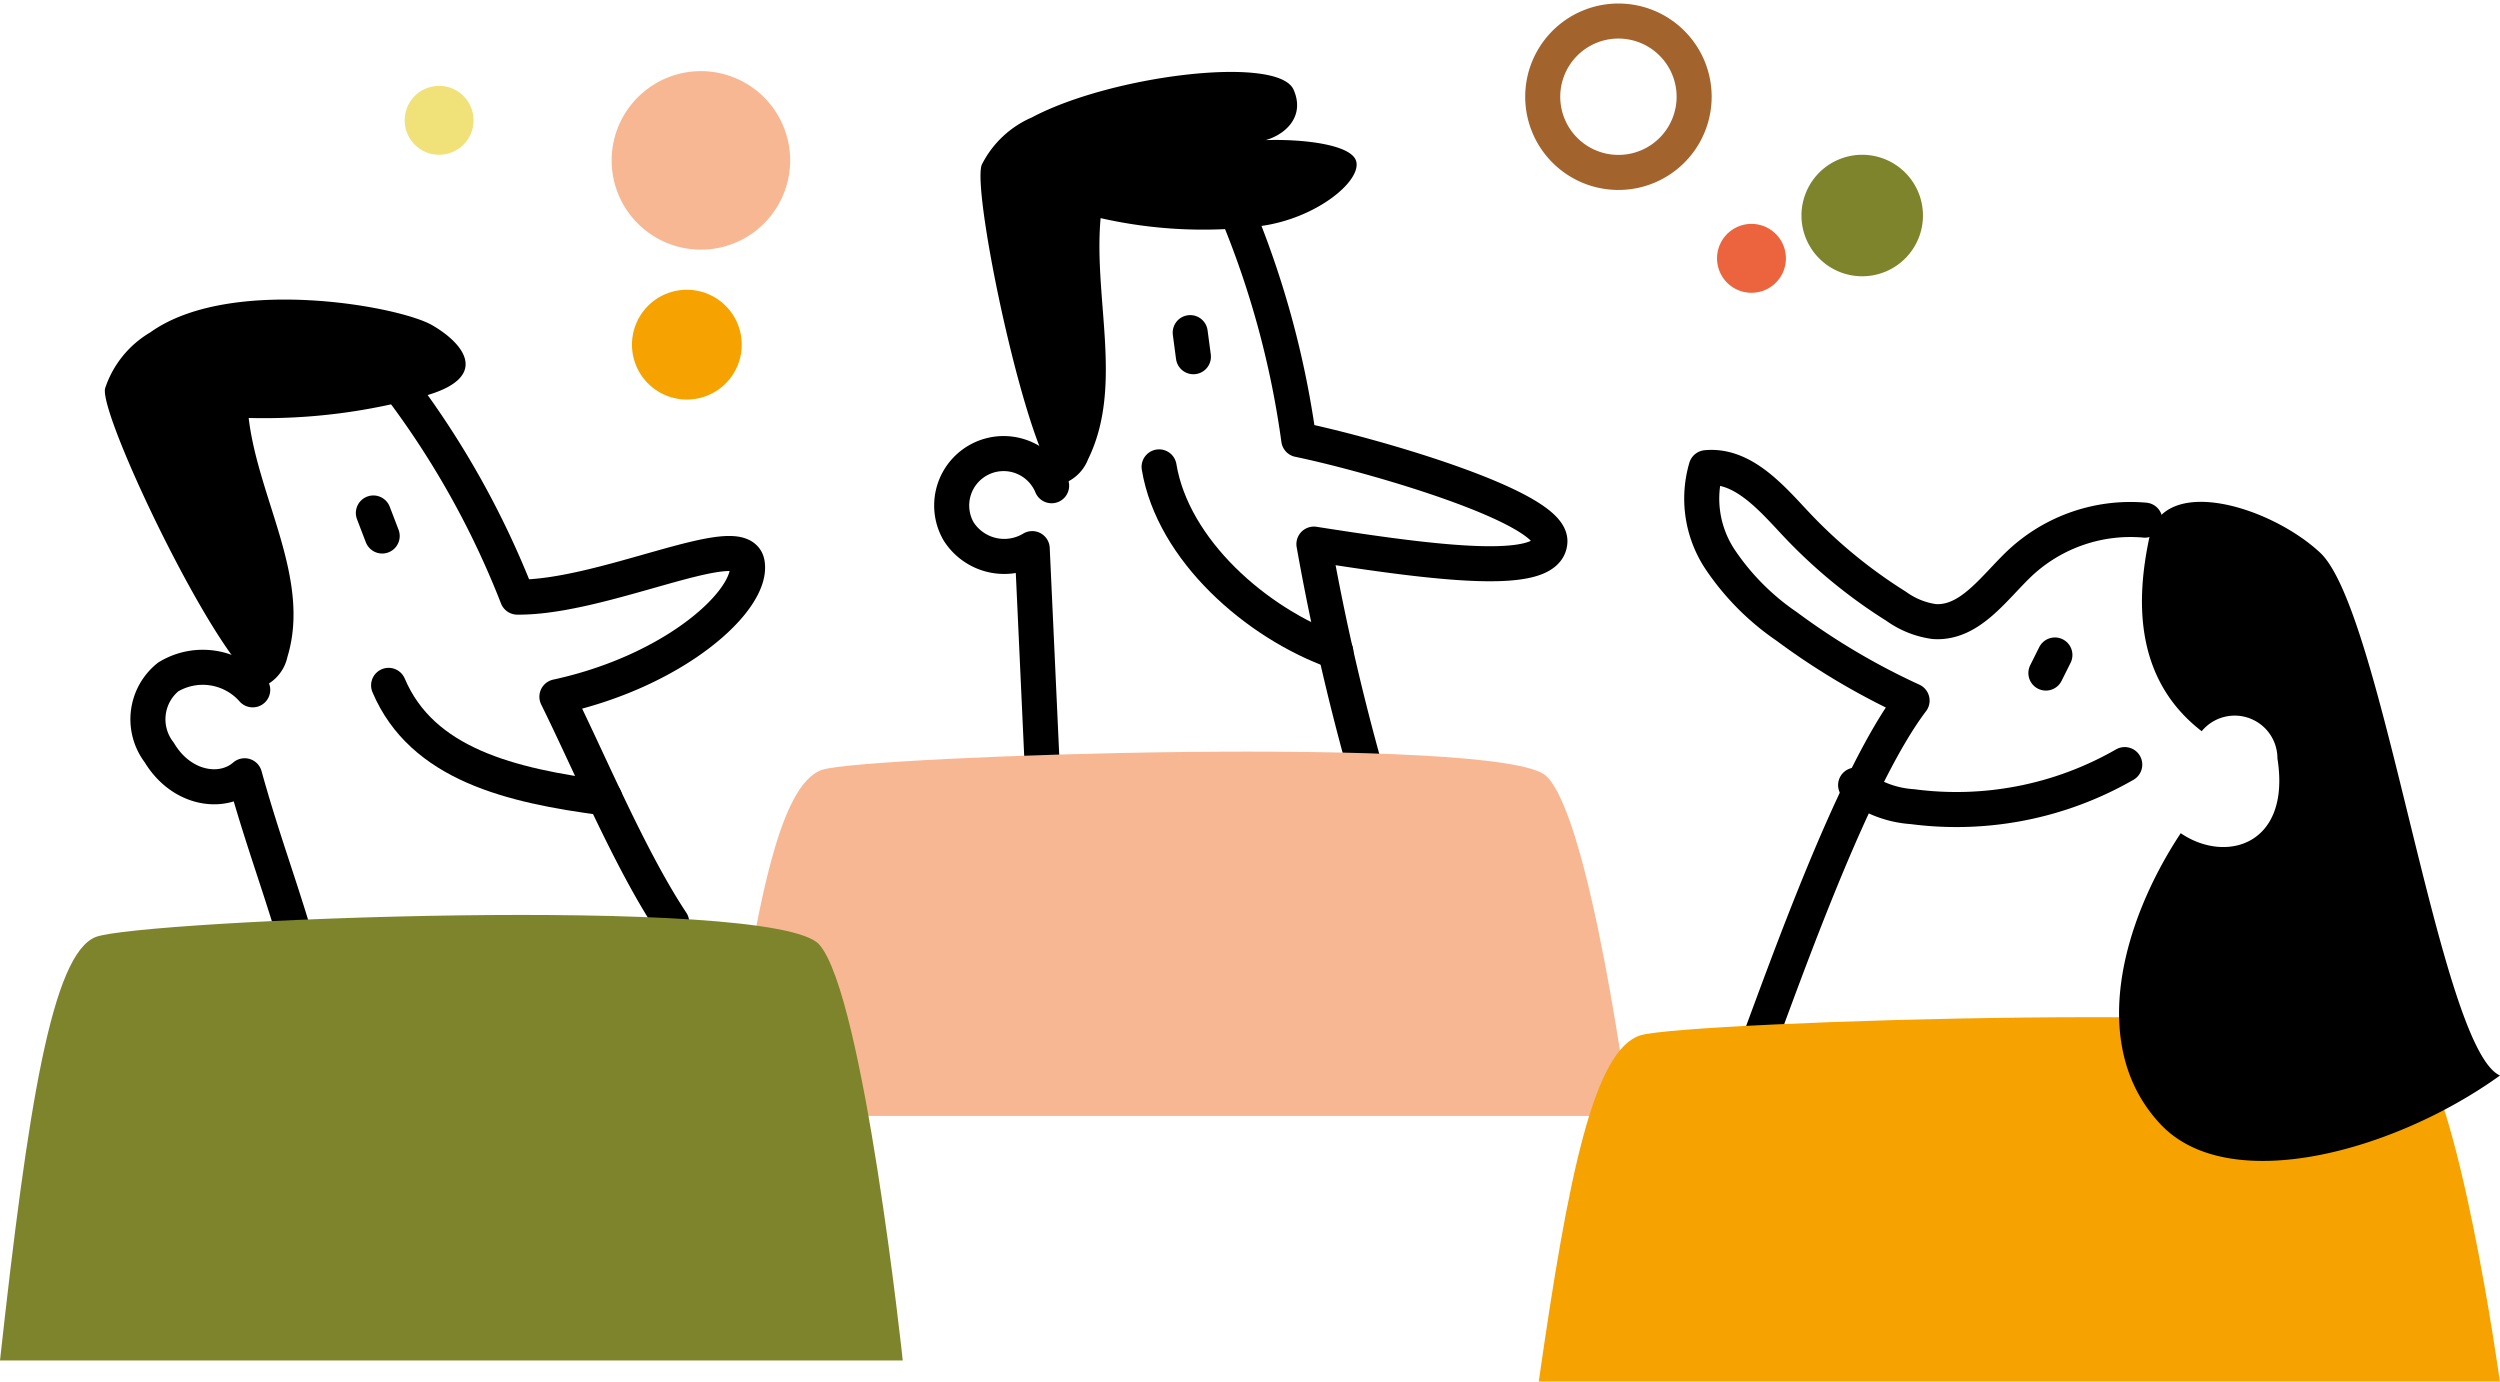
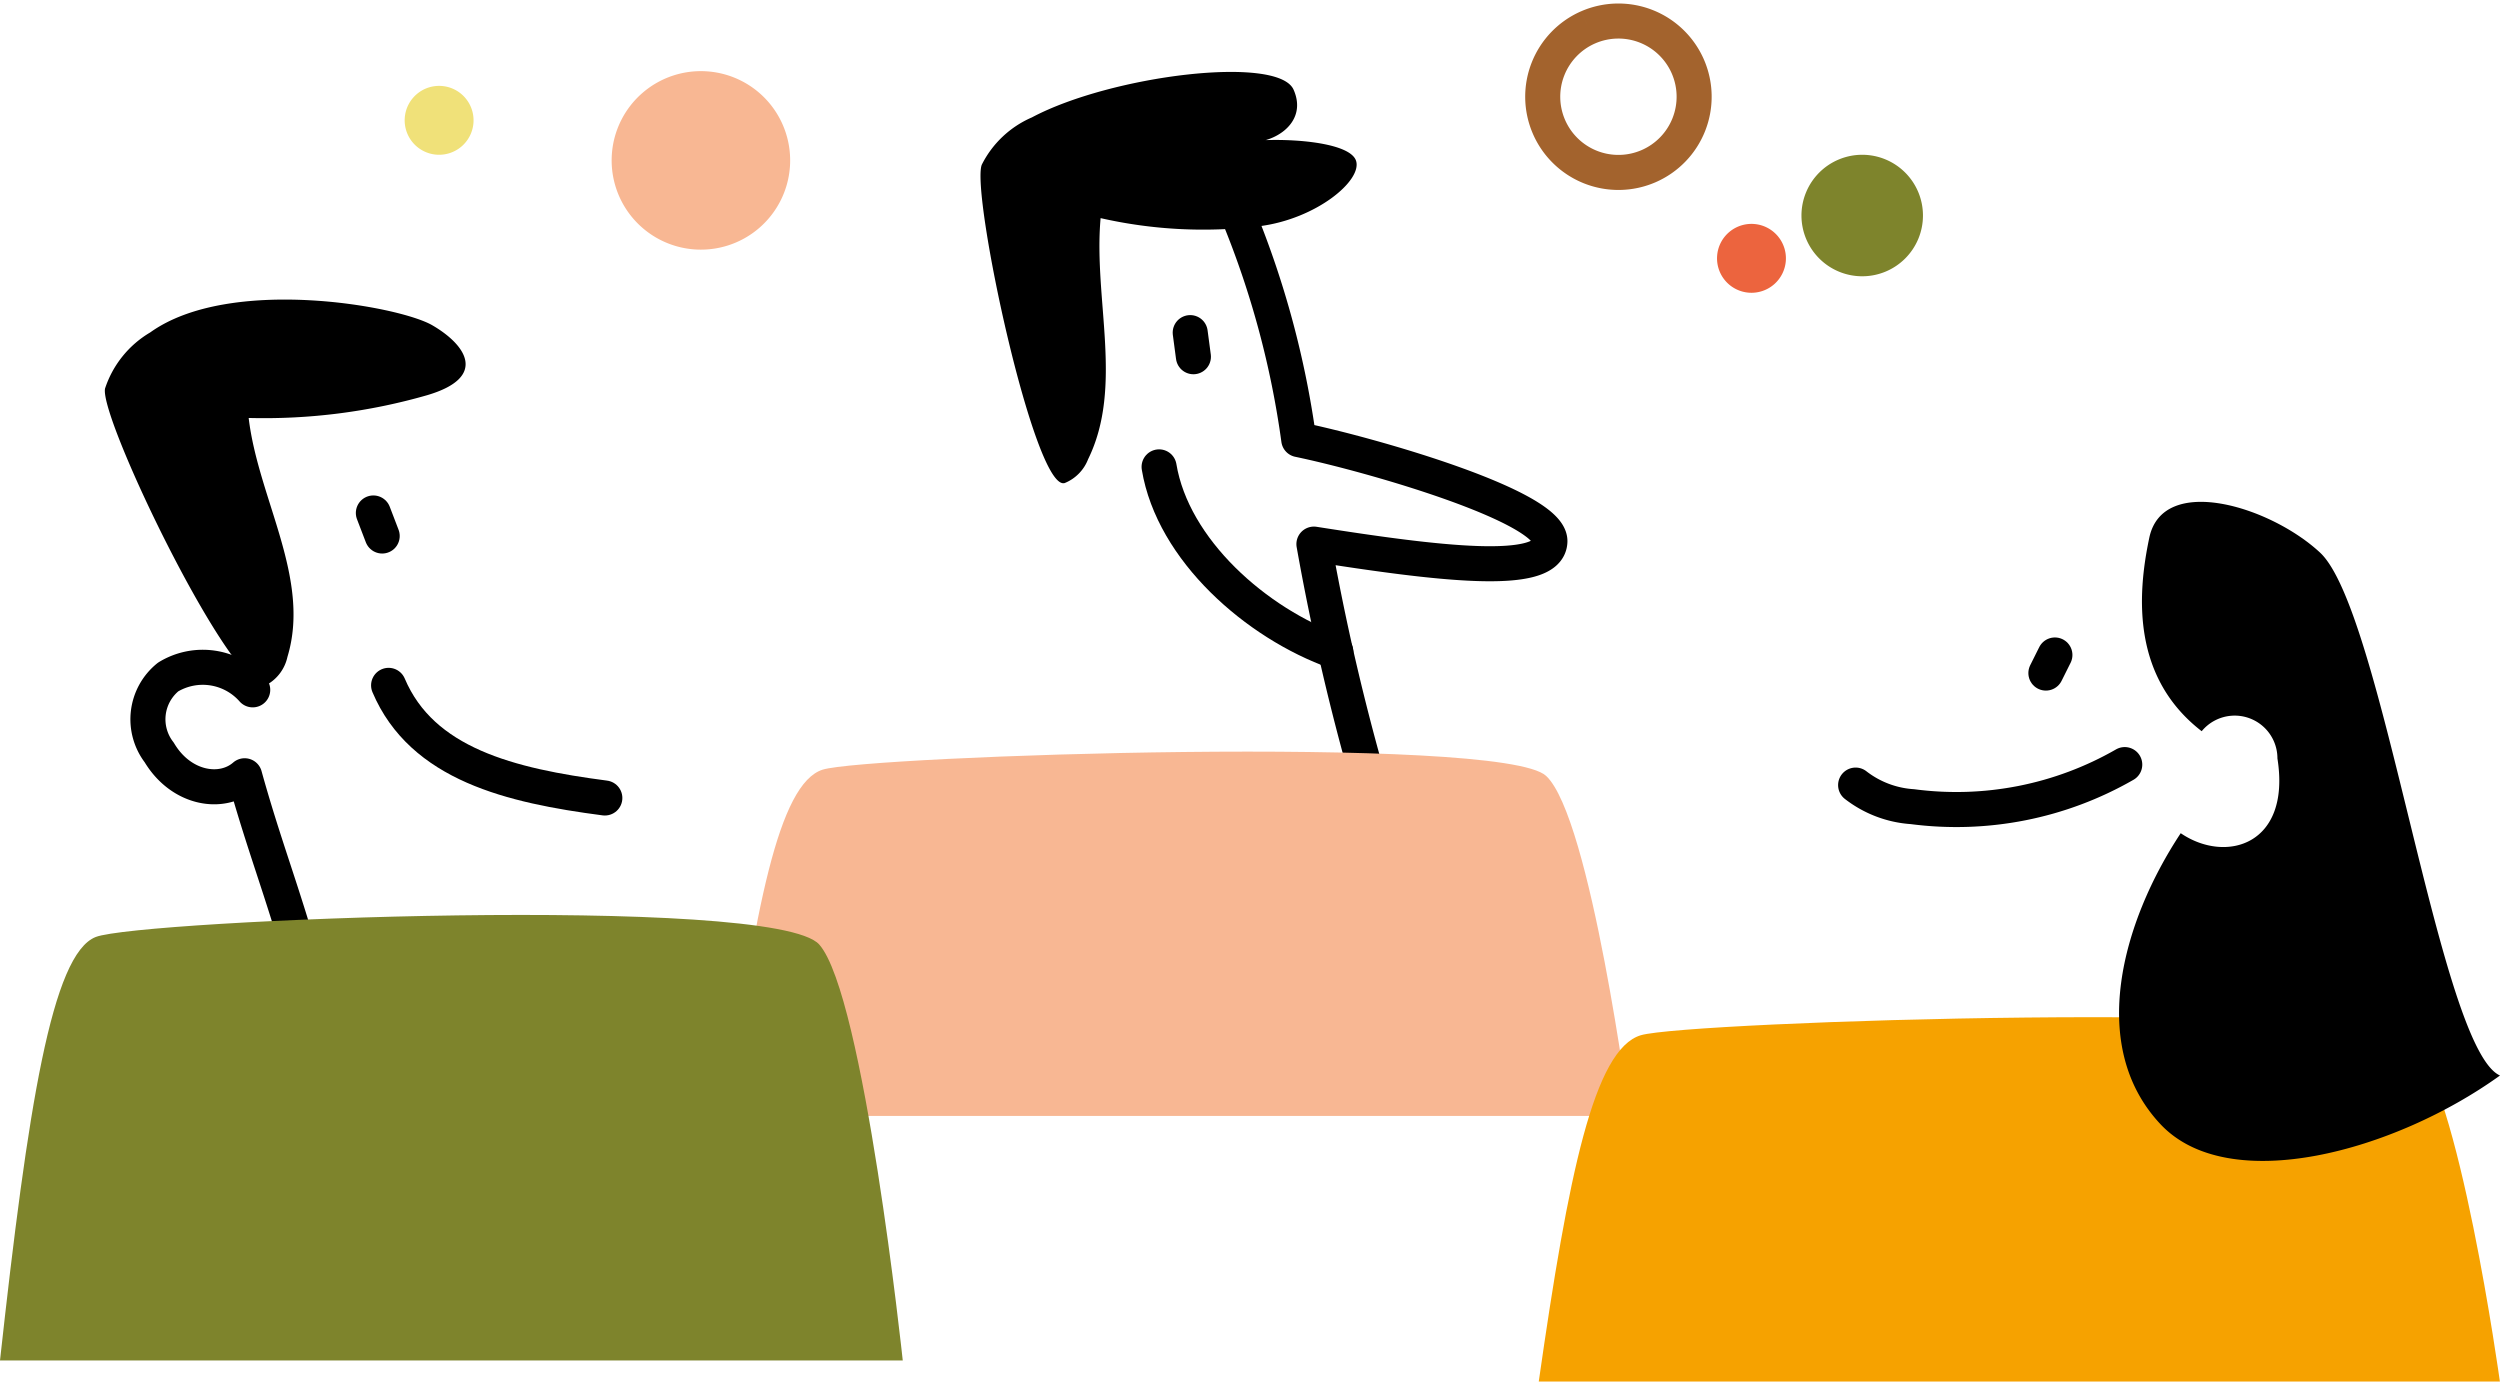
<svg xmlns="http://www.w3.org/2000/svg" width="107" height="59.129" viewBox="0 0 107 59.129">
  <g id="Groupe_451" data-name="Groupe 451" transform="translate(0 0.899)">
    <path id="Tracé_1463" data-name="Tracé 1463" d="M42.056,11.51c.046.344.091.688.137,1.032" transform="translate(8.885 1.827)" fill="none" stroke="#000" stroke-linecap="round" stroke-linejoin="round" stroke-width="1.5" />
    <path id="Tracé_1464" data-name="Tracé 1464" d="M43.762,7.376a39.242,39.242,0,0,1,2.579,9.588c3.158.658,10.795,2.862,10.749,4.356-.048,1.552-4.9.934-10.1.116a101.419,101.419,0,0,0,2.392,10.31" transform="translate(9.246 0.953)" fill="none" stroke="#000" stroke-linecap="round" stroke-linejoin="round" stroke-width="1.5" />
-     <path id="Tracé_1465" data-name="Tracé 1465" d="M37.9,17.157A2.222,2.222,0,1,0,33.913,19.1a2.314,2.314,0,0,0,3.157.749q.211,4.573.42,9.148" transform="translate(7.109 2.733)" fill="none" stroke="#000" stroke-linecap="round" stroke-linejoin="round" stroke-width="1.5" />
    <path id="Tracé_1466" data-name="Tracé 1466" d="M40.956,16.254c.59,3.559,4.164,6.7,7.564,7.911" transform="translate(8.653 2.829)" fill="none" stroke="#000" stroke-linecap="round" stroke-linejoin="round" stroke-width="1.5" />
    <path id="Tracé_1467" data-name="Tracé 1467" d="M38.251,19.894a1.8,1.8,0,0,0,1-1.02c1.527-3.114.223-6.859.535-10.318A19.824,19.824,0,0,0,46.6,8.9c2.42-.315,4.381-1.947,4.121-2.792s-3.174-1.024-4.792-.822c1.123.182,2.777-.738,2.116-2.228s-7.79-.625-11.2,1.187A4.312,4.312,0,0,0,34.7,6.27c-.474,1.205,2.259,14.017,3.55,13.624" transform="translate(7.32 -0.119)" />
    <path id="Tracé_1468" data-name="Tracé 1468" d="M25.681,41.909c1.191-8.866,2.223-14.223,4.1-14.821s29.056-1.508,30.965.265,3.573,14.556,3.573,14.556Z" transform="translate(5.426 4.955)" fill="#f8b793" />
    <path id="Tracé_1469" data-name="Tracé 1469" d="M13.193,17.883l.378.986" transform="translate(2.787 3.173)" fill="none" stroke="#000" stroke-linecap="round" stroke-linejoin="round" stroke-width="1.5" />
-     <path id="Tracé_1470" data-name="Tracé 1470" d="M14.185,13.5a37.6,37.6,0,0,1,4.96,8.911c3.653.036,9.562-2.93,9.837-1.456.286,1.532-3.021,4.608-8.143,5.72,1.412,2.859,3.126,6.965,4.912,9.655" transform="translate(2.997 2.247)" fill="none" stroke="#000" stroke-linecap="round" stroke-linejoin="round" stroke-width="1.5" />
    <path id="Tracé_1471" data-name="Tracé 1471" d="M9.709,24.3a2.85,2.85,0,0,0-3.62-.549,2.326,2.326,0,0,0-.383,3.227c.934,1.567,2.682,1.851,3.658,1,.821,2.965,1.656,5.056,2.478,8.021" transform="translate(1.107 4.326)" fill="none" stroke="#000" stroke-linecap="round" stroke-linejoin="round" stroke-width="1.5" />
    <path id="Tracé_1472" data-name="Tracé 1472" d="M13.731,23.974c1.433,3.378,5.213,4.293,9.255,4.821" transform="translate(2.901 4.46)" fill="none" stroke="#000" stroke-linecap="round" stroke-linejoin="round" stroke-width="1.5" />
    <path id="Tracé_1473" data-name="Tracé 1473" d="M10.634,26.83a1.8,1.8,0,0,0,.885-1.193c1.019-3.35-1.251-6.773-1.659-10.227a25.222,25.222,0,0,0,7.647-.977c2.621-.775,1.642-2.163.208-2.993s-8.673-2.128-12.069.309a4.368,4.368,0,0,0-1.933,2.4C3.45,15.42,9.284,27.464,10.634,26.83" transform="translate(0.783 1.58)" />
    <path id="Tracé_1474" data-name="Tracé 1474" d="M0,51.156c1.191-10.843,2.223-17.4,4.1-18.127s29.056-1.844,30.965.325,3.573,17.8,3.573,17.8Z" transform="translate(0 6.174)" fill="#7e842c" />
-     <path id="Tracé_1475" data-name="Tracé 1475" d="M79.1,18.53a6.93,6.93,0,0,0-5.356,1.847c-1.11,1.053-2.135,2.6-3.662,2.494a3.631,3.631,0,0,1-1.628-.655,21.7,21.7,0,0,1-4.361-3.6c-1.047-1.123-2.241-2.476-3.769-2.332a4.7,4.7,0,0,0,.583,3.908,10.645,10.645,0,0,0,2.855,2.882,29.891,29.891,0,0,0,5.374,3.18c-2.49,3.283-5.287,11.212-6.727,15.072" transform="translate(12.701 2.833)" fill="none" stroke="#000" stroke-linecap="round" stroke-linejoin="round" stroke-width="1.5" />
    <path id="Tracé_1476" data-name="Tracé 1476" d="M54.372,51.293c1.268-8.867,2.367-14.223,4.368-14.821s30.936-1.508,32.968.265,3.8,14.556,3.8,14.556Z" transform="translate(11.487 6.937)" fill="#f6a200" />
    <path id="Tracé_1477" data-name="Tracé 1477" d="M72.677,22.9l-.386.774" transform="translate(15.273 4.234)" fill="none" stroke="#000" stroke-linecap="round" stroke-linejoin="round" stroke-width="1.5" />
    <path id="Tracé_1478" data-name="Tracé 1478" d="M65.568,27.652a4.436,4.436,0,0,0,2.43.923,14.457,14.457,0,0,0,9.088-1.8" transform="translate(13.853 5.051)" fill="none" stroke="#000" stroke-linecap="round" stroke-linejoin="round" stroke-width="1.5" />
    <path id="Tracé_1479" data-name="Tracé 1479" d="M78.414,27.307a1.829,1.829,0,0,1,3.241,1.166c.591,3.716-2.212,4.517-4.139,3.2-2.518,3.813-3.995,9.12-.868,12.453,2.929,3.124,10.033,1.159,14.533-2.082-2.607-1.156-5.011-19.875-7.7-22.379-2.138-1.989-6.73-3.386-7.31-.638-.543,2.562-.7,6.013,2.248,8.285" transform="translate(15.819 3.089)" />
-     <path id="Tracé_1480" data-name="Tracé 1480" d="M23.155,10.558a2.349,2.349,0,1,0,3.312.263,2.349,2.349,0,0,0-3.312-.263" transform="translate(4.718 1.507)" fill="#f6a200" />
    <path id="Tracé_1481" data-name="Tracé 1481" d="M14.816,3.145a1.474,1.474,0,1,0,2.079.165,1.473,1.473,0,0,0-2.079-.165" transform="translate(3.021 -0.015)" fill="#f0e179" />
    <path id="Tracé_1482" data-name="Tracé 1482" d="M61.188,8.022a1.474,1.474,0,1,0,2.079.165,1.473,1.473,0,0,0-2.079-.165" transform="translate(12.818 1.015)" fill="#ec643e" />
    <path id="Tracé_1483" data-name="Tracé 1483" d="M22.953,3.185a3.82,3.82,0,1,0,5.387.428,3.82,3.82,0,0,0-5.387-.428" transform="translate(4.566 -0.125)" fill="#f8b793" />
    <path id="Tracé_1484" data-name="Tracé 1484" d="M63.851,6.836a2.6,2.6,0,1,0,3.4-1.411,2.6,2.6,0,0,0-3.4,1.411" transform="translate(13.448 0.499)" fill="#7e842c" />
    <path id="Tracé_1485" data-name="Tracé 1485" d="M56.462.768A3.24,3.24,0,1,0,60.724,2.45,3.241,3.241,0,0,0,56.462.768" transform="translate(11.517 -0.499)" fill="none" stroke="#a3632d" stroke-miterlimit="10" stroke-width="1.5" />
  </g>
</svg>